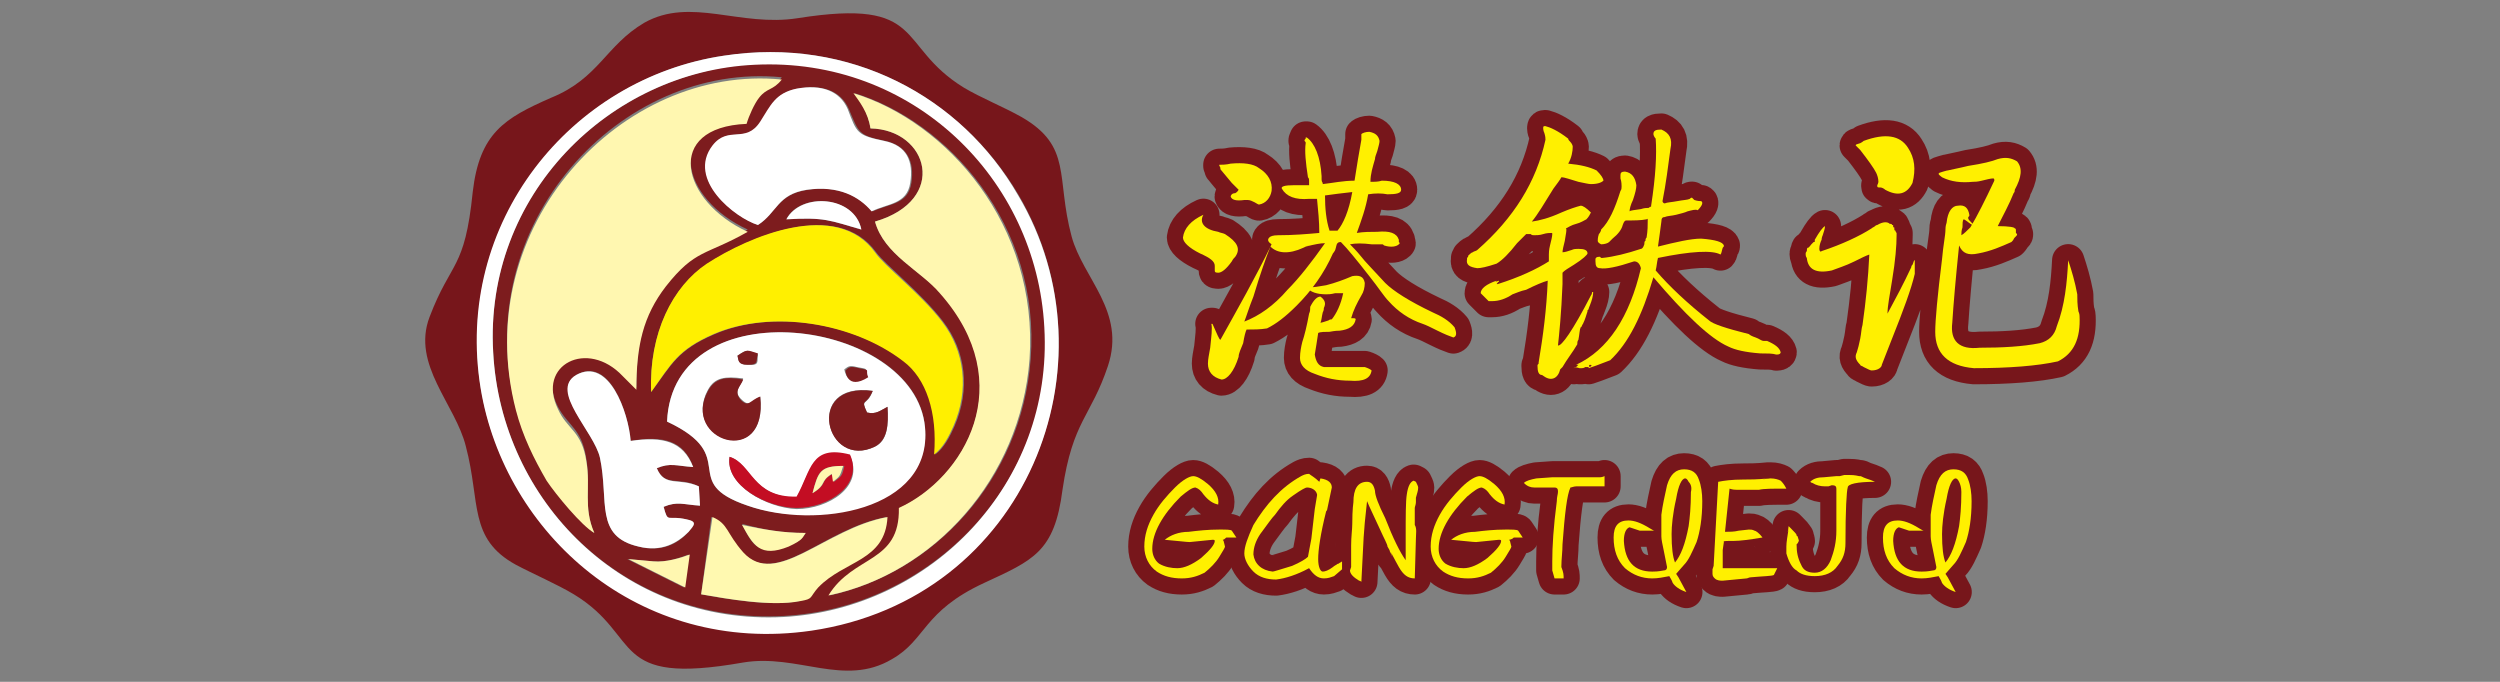
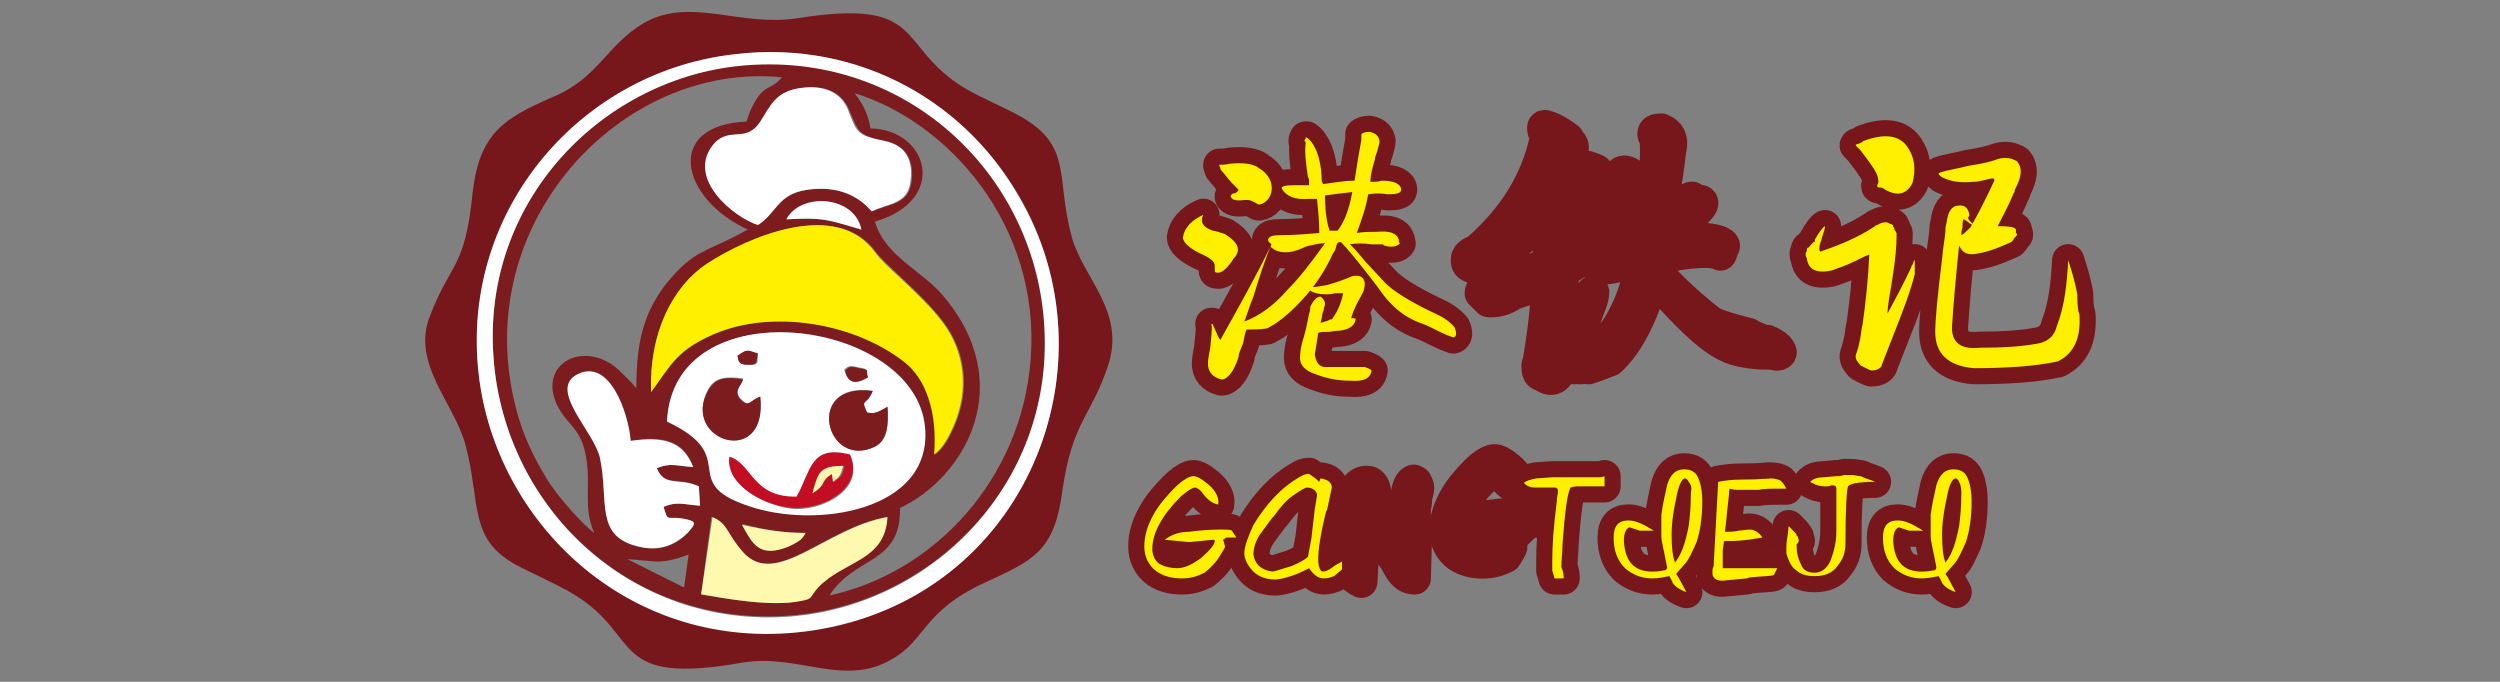
<svg xmlns="http://www.w3.org/2000/svg" version="1.1" id="图层_1" x="0px" y="0px" viewBox="-187 390.9 220 60" style="enable-background:new -187 390.9 220 60;" xml:space="preserve">
  <rect x="-187" y="390.9" width="220" height="60" fill="#808080" stroke="none" />
  <style type="text/css">
	.st0{fill:none;stroke:#77161B;stroke-width:2.835;stroke-linecap:round;stroke-linejoin:round;stroke-miterlimit:10;}
	.st1{fill:#FFF000;}
	.st2{fill:#77161B;}
	.st3{fill:#7D1C1E;}
	.st4{fill:#FFFFFF;}
	.st5{fill:#FFF9B0;}
	.st6{fill:#C30D23;}
	.st7{fill:#FFF7B0;}
</style>
  <g>
    <path class="st0" d="M-71.8,408.4c-1.2,0.1-2-0.2-2.4-0.9c-0.1-0.2,0.3-0.3,1-0.3c0.5,0,1,0,1.4,0c0-0.1,0-0.3,0-0.4s0-0.2-0.1-0.3   c-0.2-1.3-0.3-2.3-0.2-3c0-0.1,0-0.1-0.1-0.2c0-0.1,0-0.1,0.1-0.2c0-0.1,0-0.1,0-0.1c0.1,0,0.1,0,0.1,0c0.7,0.5,1.2,1.7,1.3,3.4   c0,0.1,0,0.3,0,0.3s0,0.2,0.1,0.3c0,0.1,0,0.1,0,0.1c0.9-0.1,1.8-0.3,2.8-0.3c0.2-1.3,0.4-2.5,0.6-3.6c0-0.1,0-0.3,0-0.3   c0-0.1,0-0.2,0-0.2c0.1-0.1,0.4-0.2,0.7-0.2c0.5,0.1,0.8,0.3,0.9,0.8c0,0.2-0.1,0.5-0.2,0.9c-0.1,0.3-0.2,0.5-0.2,0.7   c-0.2,0.7-0.4,1.3-0.4,2c0.4,0,0.7,0,1-0.1c1.1,0,1.7,0.3,1.7,0.8c0,0.3-0.4,0.4-1.2,0.4c-0.5-0.1-1.1-0.1-1.7,0   c-0.2,1.2-0.6,2.3-1,3.4c0.6-0.1,1.2-0.1,1.8-0.1c1.1-0.1,1.7,0.1,1.9,0.7c0,0.1,0,0.1,0,0.2c0.1,0.1,0.1,0.1,0,0.2   c-0.2,0.2-0.7,0.3-1.3,0.1c-0.1-0.1-0.1-0.1-0.2-0.1c-0.2,0-0.5,0-0.9,0c-0.8-0.1-1.4-0.1-1.9,0c0.2,0.2,0.6,0.6,1,1.1   c0.3,0.4,1,1.1,2.1,2.3c0.7,0.7,2.1,1.6,4.2,2.6c0.7,0.3,1.4,0.7,1.9,1.3c0.2,0.5,0.2,0.8-0.1,0.9c-0.3-0.1-0.8-0.3-1.4-0.6   c-0.6-0.3-1-0.5-1.3-0.6c-1.2-0.4-2.2-1.1-3-2c-0.4-0.4-0.9-1.2-1.7-2.2c-1.1-1.4-1.9-2.4-2.5-3c-0.1,0-0.2,0-0.3,0.1   c-0.1,0.1-0.1,0.3-0.2,0.6c-0.1,0.2-0.2,0.3-0.2,0.3c-0.8,1.8-1.9,3.3-3.2,4.6c-1,1-1.8,1.6-2.6,2c-0.6,0.1-1.2,0.1-1.8,0.1   c-0.1,0.2-0.2,0.6-0.3,1.2c-0.2,0.5-0.4,0.9-0.4,1.2c-0.4,1.3-1,2-1.5,2c-0.8-0.2-1.2-0.7-1.2-1.4c0-0.4,0.1-0.8,0.2-1.4   c0.1-1,0.2-1.7,0.1-2.1h0.1c0.4,0.9,0.6,1.4,0.7,1.4c1.5-2.7,3.1-5.5,4.5-8.4c-0.3-0.2-0.4-0.4-0.2-0.6c0.1-0.1,0.3-0.2,0.8-0.2   c1.3,0,2.5-0.1,3.6-0.2c0-1-0.1-2-0.2-3L-71.8,408.4L-71.8,408.4z M-71.3,423.8c-0.9-0.3-1.3-0.8-1.3-1.4c0-0.5,0.1-1,0.2-1.4   c0.2-0.6,0.4-1.4,0.6-2.5c0.1-0.2,0.1-0.4,0.1-0.6c0.3-0.6,0.6-0.9,0.9-0.9c0.4,0.3,0.5,0.6,0.3,1c0,0.1,0,0.2-0.1,0.4   c-0.1,0.4-0.1,0.7-0.2,0.9c0.1,0,0.4-0.1,0.7-0.2c0.1-0.1,0.3-0.1,0.3-0.1c0.4-0.5,0.8-1.3,1-2.3c-0.1,0-0.4,0-0.7,0   c-0.4,0.1-0.6,0.1-0.8,0.1c-0.8,0-1.4-0.2-1.7-0.6c0.6,0,1.1-0.1,1.7-0.2c0.8-0.2,1.6-0.5,2.3-0.8c0.6-0.1,1,0,1.1,0.6   c0,0.4-0.1,0.8-0.3,1.1c-0.4,0.7-0.7,1.3-0.9,2c0.3,0,0.4,0,0.4,0.1c-0.1,0.6-0.6,0.9-1.4,1c-0.1,0-0.4,0-0.9,0.1   c-0.4,0-0.8,0-1,0.1c-0.1,0.7-0.2,1.3-0.3,1.9c0.1,0.6,0.3,1,0.8,1.1c1.3,0,2.5,0,3.6,0c0.3,0.1,0.5,0.2,0.6,0.3   c-0.1,0.7-0.7,1-1.9,0.9C-69.3,424.4-70.3,424.2-71.3,423.8L-71.3,423.8z M-75.2,412.6c-0.4,1-0.9,2.4-1.5,4.4   c-0.4,1-0.6,1.7-0.8,2.2c1.3-0.5,2.6-1.4,3.8-2.8c1-1,2.1-2.4,3.3-4.1c-0.4,0-0.9,0.1-1.7,0.3c0.5-0.2,0.4-0.2-0.2,0.1   C-73.6,413.3-74.6,413.2-75.2,412.6L-75.2,412.6z M-76.2,408.9c-0.1,0-0.2-0.1-0.4-0.2c-0.2-0.1-0.4-0.2-0.6-0.2   c-0.1,0-0.2,0-0.3,0c-0.7,0.1-1.1,0-1.2-0.3c0-0.1,0.1-0.3,0.4-0.3c0.2-0.1,0.3-0.3,0.3-0.3s-0.2-0.2-0.6-0.6   c-0.6-0.7-0.9-1.1-1-1.2c0-0.1,0-0.2-0.1-0.3c0-0.1,0-0.1,0-0.1c0.2,0,0.6,0,1-0.1c1.1-0.1,2,0,2.5,0.4c0.8,0.5,1.2,1.2,1.1,2   C-75.2,408.3-75.6,408.8-76.2,408.9L-76.2,408.9z M-80.1,414.7c0-0.2,0-0.4,0-0.4c0-0.4-0.4-0.7-1.3-1.1c-1-0.5-1.5-1-1.5-1.4   c0.1-0.8,0.7-1.5,1.8-2c-0.4,0.7,0.1,1.3,1.3,1.5c0.2,0.1,0.4,0.1,0.6,0.2c1.1,0.7,1.4,1.3,0.9,2c-0.1,0.1-0.2,0.2-0.3,0.4   c-0.5,0.7-0.9,1-1.2,1C-80.1,414.9-80.1,414.8-80.1,414.7L-80.1,414.7z M-70,411.2c0.2,0,0.4,0,0.7,0c0.5-0.6,1-1.7,1.3-3.4   c-0.9,0.1-1.7,0.2-2.4,0.3C-70.4,409.2-70.3,410.3-70,411.2L-70,411.2z M-69.7,411.9L-69.7,411.9   C-69.7,411.9-69.7,411.9-69.7,411.9L-69.7,411.9z" />
    <path class="st0" d="M-51.7,423.1c0-0.1,0-0.1,0.1-0.2c0-0.1,0-0.1,0-0.1c0.4-2.4,0.7-4.7,0.8-7.2c-0.4,0.1-1.1,0.4-1.9,0.8   c-0.5,0.1-0.9,0.3-1.2,0.4c-0.6,0.4-1.2,0.6-1.8,0.6H-56c-0.3-0.3-0.5-0.5-0.7-0.7c0-0.4,0.5-0.8,1.4-1.1l-0.1,0.1l0.3-0.1v0.1   c-0.1,0-0.1,0.1-0.2,0.2h0.1c1.9-0.6,3.4-1.3,4.5-2c0-0.1,0-0.3,0-0.6c0-0.1,0-0.4,0.1-0.8s0.2-0.8,0.2-1c0-0.1,0-0.1-0.1-0.1   s-0.4,0-0.7,0.1s-0.6,0.1-0.8,0.1c-0.1,0-0.2,0-0.3-0.1c-0.2,0-0.4,0-0.4,0c-0.1,0.1-0.4,0.4-0.8,0.8c-0.7,0.9-1.3,1.5-1.8,1.8   c-0.9,0.3-1.4,0.4-1.7,0.4c-0.7-0.1-1-0.3-0.9-0.8c0-0.1,0-0.1,0-0.1c0.1-0.1,0.1-0.1,0.1-0.2c0.1-0.1,0.3-0.3,0.4-0.3   c0.1-0.1,0.3-0.1,0.4-0.2c3.2-2.8,5.2-6,6-9.7c0-0.1,0-0.3-0.1-0.6c-0.1-0.2-0.1-0.4-0.1-0.4c0-0.1,0-0.2,0.1-0.2h0.1   c0.4,0.1,1.1,0.4,2,1.1c0,0.1,0.1,0.2,0.2,0.3c0.1,0.1,0.2,0.3,0.2,0.4c0,0.4-0.1,1-0.4,1.5c1.1,0.1,1.9,0.3,2.5,0.6   c0.4,0.4,0.6,0.7,0.6,0.9c-0.1,0.1-0.4,0.3-1.1,0.3c-0.2,0-0.6-0.1-1.1-0.2c-0.7-0.2-1.2-0.4-1.5-0.4c-0.1,0.2-0.4,0.6-0.7,1   c-0.8,1.3-1.4,2.3-1.9,2.9c0.7-0.1,1.5-0.3,2.6-0.8c0.7-0.3,1.3-0.5,1.7-0.6c0.2,0,0.5,0.2,0.9,0.6c-0.1,0.2-0.2,0.4-0.4,0.6   c-0.2,0.1-0.5,0.3-0.9,0.4s-0.7,0.3-0.9,0.4c0.1,0.1,0,0.4-0.1,1.1c-0.1,0.4-0.2,0.8-0.2,1c0.2,0,0.5-0.1,0.8-0.2   c0.2-0.1,0.4-0.1,0.6-0.1c0.5,0,0.8,0.1,0.8,0.4c0,0.1-0.4,0.5-1.2,1c-0.5,0.3-0.8,0.5-0.9,0.6c0,0,0,0-0.1,0.1c0,0.2,0,0.6,0,1   c-0.1,2.6-0.3,4.5-0.4,5.4c0.3,0.1,1.3-1.3,2.9-4.4c0.1-0.1,0.1-0.3,0.1-0.3h0.1c0,0.3-0.1,0.7-0.3,1.2c-0.1,0.2-0.1,0.4-0.2,0.4   v0.1c-0.1,0.3-0.2,0.7-0.4,1.1c-0.1,0.1-0.1,0.3-0.2,0.3c-0.1,0.2-0.1,0.6-0.2,1.1c-0.1,0.1-0.1,0.3-0.1,0.4   c-0.4,0.7-0.9,1.3-1.3,2c-0.1,0.1-0.1,0.1-0.2,0.2c-0.1,0.4-0.3,0.7-0.6,0.8c-0.3,0.1-0.6,0-1-0.3   C-51.6,423.9-51.7,423.6-51.7,423.1L-51.7,423.1z M-48.5,423.3c0.1-0.1,0.1-0.1,0.2-0.1c0.1-0.1,0.1-0.1,0.2-0.2c0,0-0.1,0-0.2,0   c0,0.1,0,0.1,0,0.1s0,0,0-0.1c2.8-1.3,4.7-4.2,5.7-8.5c-0.1-0.4-0.3-0.6-0.6-0.6c-1.5,0.5-2.5,0.7-3,0.6c-0.3,0-0.4-0.2-0.4-0.6   v-0.2c0-0.1,0.1-0.2,0.3-0.2c0.1,0,0.1,0,0.1,0c0.1,0.1,0.1,0.1,0.1,0.1h0.1c1-0.1,2.2-0.4,3.4-0.8c0.1,0,0.2-0.1,0.3-0.4   c0-0.1,0-0.3,0.1-0.3c0-0.1,0-0.2,0.1-0.3c0.1-0.6,0.1-1.1,0.1-1.5c0-0.1,0-0.2-0.1-0.1c-0.5,0.1-1.1,0.1-1.8,0.1   c-0.1,0-0.2,0.1-0.3,0.4c-0.1,0.4-0.4,0.8-0.9,1.2c-0.1,0.1-0.3,0.3-0.3,0.3c-0.1,0.1-0.4,0.2-0.7,0.2c-0.2-0.1-0.3-0.2-0.3-0.3   c0-0.1,0-0.3,0.1-0.6c0.1-0.1,0.2-0.3,0.2-0.4c0.7-0.7,1.2-1.8,1.7-3.4c0.1-0.1,0.1-0.3,0.1-0.4s0-0.4-0.1-0.7c0-0.1,0-0.3,0-0.3   c0-0.2,0.1-0.3,0.4-0.3c0.6,0.1,0.9,0.5,1,1.2c0,0.3-0.1,0.7-0.3,1.3c-0.2,0.4-0.3,0.8-0.3,1c0.1-0.1,0.4-0.1,1-0.2   c0.3-0.1,0.5-0.1,0.6-0.1s0.1,0,0.2-0.1c0.1,0,0.1,0,0.1-0.1c0.4-2.6,0.5-4.5,0.4-5.9c-0.1-0.1-0.2-0.3-0.2-0.4   c0-0.3,0.2-0.4,0.7-0.4c0.7,0.3,1,0.8,0.8,1.7c-0.2,1.5-0.4,3.1-0.7,4.6c0,0.1,0.1,0.2,0.2,0.2c0.2-0.1,0.6-0.1,1.1-0.2   s0.9-0.1,1.1-0.2c0.1-0.1,0.1-0.1,0.2-0.1c0.1,0.1,0.1,0.1,0.2,0.2c0.3,0.1,0.5,0.1,0.6,0.1c0.2,0.1,0.1,0.4-0.3,0.8   c-0.2-0.1-0.5,0-0.9,0.1c-0.2,0.1-0.6,0.2-1,0.3c-0.4,0.1-0.8,0.1-1,0.2c-0.2,0-0.3,0.1-0.3,0.4c-0.1,0.8-0.2,1.5-0.3,2.2   c1.6-0.4,2.9-0.7,3.8-0.7c1.3,0.1,1.9,0.3,2,0.6c0,0.1,0,0.1-0.1,0.2c-0.1,0.3-0.1,0.5-0.2,0.6c-0.7-0.4-2.6-0.3-5.5,0.3   c-0.1,0.4-0.1,0.7-0.2,1.1c1.2,1.4,2.8,2.9,4.7,4.4c0.3,0.3,1.5,0.7,3.5,1.2c0.1,0.1,0.3,0.2,0.6,0.3c0.3,0.1,0.5,0.3,0.7,0.3   c0.1,0,0.3,0,0.3,0c0.7,0.3,1.1,0.6,1.2,1c0,0.1-0.1,0.2-0.3,0.2h-0.1c-0.3-0.1-0.8-0.1-1.4-0.1c-1.3-0.1-2.2-0.3-2.8-0.6   c-1.6-0.7-3.8-2.8-6.6-6.1c-1,3.4-2.2,5.8-3.8,7.3c-1,0.4-1.6,0.6-1.9,0.7v-0.1c-0.1,0-0.2,0-0.3,0c-0.1,0.1-0.3,0.1-0.3,0.1   c-0.1,0-0.1,0-0.2,0C-48.3,423.2-48.5,423.2-48.5,423.3L-48.5,423.3z M-47.1,423c-0.1,0.1-0.1,0.1,0,0.2   C-46.9,423.1-46.9,423-47.1,423L-47.1,423z M-46.9,422.7L-46.9,422.7L-46.9,422.7z" />
    <path class="st0" d="M-22.3,423.5c-0.1,0-0.3-0.1-0.7-0.3c-0.1-0.1-0.3-0.1-0.3-0.2c-0.4-0.4-0.5-0.7-0.3-1.1   c0.1-0.3,0.2-0.7,0.3-1.2c0.1-0.5,0.1-0.9,0.2-1.2c0.3-2.1,0.5-4.1,0.6-6.2c-0.3,0.1-0.7,0.3-1.3,0.6c-0.8,0.4-1.5,0.6-2,0.8   c-1.4,0.3-2.1-0.1-2.2-1.1c-0.1-0.1-0.1-0.3-0.1-0.3v-0.1c0,0,0-0.1,0.1-0.2c0-0.1,0-0.3,0.1-0.3s0.2-0.2,0.3-0.3   c0.1-0.1,0.1-0.1,0.2-0.2c0.1,0,0.1,0,0.1-0.1s0-0.1,0-0.1c0.4-0.7,0.7-1.1,0.9-1.2c0,0.2-0.1,0.5-0.2,0.8   c-0.1,0.2-0.1,0.4-0.1,0.4c-0.1,0.2-0.2,0.5-0.2,0.8c0,0.2,0.1,0.3,0.2,0.2c1.8-0.6,3.3-1.3,4.4-2c0.1-0.1,0.2-0.1,0.3-0.2   c0.1-0.1,0.2-0.1,0.2-0.1c0.5-0.3,0.9-0.3,1.1-0.1c0.1,0,0.2,0,0.2,0.1c0.1,0,0.1,0,0.1,0.1c0,0,0,0,0,0.1c0.1,0,0.1,0,0.1,0.1   s0,0.2,0.1,0.2c0,0,0,0.1,0.1,0.2c0,0.1,0,0.1,0,0.2c0,0.9-0.1,2.2-0.4,4c-0.2,1.3-0.4,2.2-0.4,2.9c0.7-1.3,1.4-2.6,2.1-4.1   c0-0.1,0-0.1,0.1-0.2c0.1-0.2,0.1-0.4,0.2-0.4v0.4c0,0,0,0,0,0.1c0,0.2,0,0.4,0,0.7c-0.3,1.3-1,3.2-2,5.7c-0.4,1-0.7,1.8-0.9,2.3   C-21.4,423.2-21.7,423.5-22.3,423.5L-22.3,423.5z M-5,413.8c0.3,0.9,0.6,1.9,0.8,3c0,0.4,0,0.9,0.1,1.5c0.1,0.2,0.1,0.4,0.1,0.4   c0.1,2-0.5,3.3-1.9,4c-1.8,0.4-4.3,0.6-7.4,0.6c-2.3-0.2-3.4-1.3-3.4-3.2c0-1,0.2-3.2,0.6-6.4c0.1-1.2,0.3-2.1,0.3-2.6   c0-0.1,0-0.3,0.1-0.6c0.1-1,0.5-1.5,1-1.5c0.6-0.1,0.9,0.2,1,0.8c0,0,0,0,0,0.1c-0.1,0.1-0.1,0.1-0.1,0.2s0.1,0.2,0.3,0.4   c0.2,0.2,0.2,0.3-0.1,0.1c-0.3-0.2-0.5-0.4-0.6-0.4c-0.1,0.1-0.1,0.4-0.1,0.7c-0.1,0.3-0.1,0.5-0.1,0.7c0.2-0.1,0.5-0.4,0.8-0.7   c0.6-1,1.3-2.4,2.1-4.1c0-0.1,0-0.2-0.1-0.2c-0.2,0-0.6,0.1-1,0.2s-0.6,0.1-0.8,0.1c-1,0.1-1.9,0-2.7-0.4c-0.1-0.1-0.3-0.2-0.3-0.3   c0-0.1,0.1-0.1,0.4-0.2s0.4-0.1,0.4-0.1c0.4-0.1,1-0.2,1.8-0.4c1.3-0.2,2.1-0.4,2.6-0.6c0.7-0.2,1.2-0.1,1.7,0.2   c0.5,0.6,0.4,1.4-0.2,2.5c0,0.1,0,0.2-0.1,0.3c-0.4,1-0.9,1.9-1.4,2.9c1,0,1.5,0.1,1.5,0.2c0.1,0,0.1,0.1,0.1,0.2s0,0.1,0,0.2   c0.1,0.1,0.1,0.1,0.1,0.1c0,0.1,0,0.1-0.1,0.2c0,0,0,0-0.1,0.1s-0.1,0.2-0.2,0.3c0,0,0,0-0.1,0.1c-0.9,0.4-1.8,0.8-2.9,1   c-0.9,0.2-1.4,0-1.7-0.7c-0.3,2.9-0.5,5.2-0.6,6.8c-0.2,1.6,0.6,2.4,2.4,2.2c2,0,3.8-0.1,5.3-0.4c0.8-0.2,1.3-0.7,1.5-1.5   C-5.3,417.8-5.1,415.8-5,413.8L-5,413.8z M-19.1,403.9c0.6,0.9,0.7,1.9,0.4,3.1c-0.5,1-1.3,1.2-2.4,0.6c-0.1-0.1-0.3-0.2-0.4-0.2   c-0.2,0-0.3,0-0.3-0.1s0-0.1,0-0.1c0.1-0.2,0.1-0.3,0.1-0.3c0-0.3-0.1-0.6-0.2-0.8c-0.2-0.4-0.7-1.1-1.4-2   c-0.2-0.2-0.4-0.4-0.4-0.4c0-0.1,0.1-0.1,0.4-0.2c0.2-0.1,0.3-0.2,0.3-0.2C-21.1,402.6-19.8,402.8-19.1,403.9L-19.1,403.9z" />
    <path class="st1" d="M-71.8,408.4c-1.2,0.1-2-0.2-2.4-0.9c-0.1-0.2,0.3-0.3,1-0.3c0.5,0,1,0,1.4,0c0-0.1,0-0.3,0-0.4s0-0.2-0.1-0.3   c-0.2-1.3-0.3-2.3-0.2-3c0-0.1,0-0.1-0.1-0.2c0-0.1,0-0.1,0.1-0.2c0-0.1,0-0.1,0-0.1c0.1,0,0.1,0,0.1,0c0.7,0.5,1.2,1.7,1.3,3.4   c0,0.1,0,0.3,0,0.3s0,0.2,0.1,0.3c0,0.1,0,0.1,0,0.1c0.9-0.1,1.8-0.3,2.8-0.3c0.2-1.3,0.4-2.5,0.6-3.6c0-0.1,0-0.3,0-0.3   c0-0.1,0-0.2,0-0.2c0.1-0.1,0.4-0.2,0.7-0.2c0.5,0.1,0.8,0.3,0.9,0.8c0,0.2-0.1,0.5-0.2,0.9c-0.1,0.3-0.2,0.5-0.2,0.7   c-0.2,0.7-0.4,1.3-0.4,2c0.4,0,0.7,0,1-0.1c1.1,0,1.7,0.3,1.7,0.8c0,0.3-0.4,0.4-1.2,0.4c-0.5-0.1-1.1-0.1-1.7,0   c-0.2,1.2-0.6,2.3-1,3.4c0.6-0.1,1.2-0.1,1.8-0.1c1.1-0.1,1.7,0.1,1.9,0.7c0,0.1,0,0.1,0,0.2c0.1,0.1,0.1,0.1,0,0.2   c-0.2,0.2-0.7,0.3-1.3,0.1c-0.1-0.1-0.1-0.1-0.2-0.1c-0.2,0-0.5,0-0.9,0c-0.8-0.1-1.4-0.1-1.9,0c0.2,0.2,0.6,0.6,1,1.1   c0.3,0.4,1,1.1,2.1,2.3c0.7,0.7,2.1,1.6,4.2,2.6c0.7,0.3,1.4,0.7,1.9,1.3c0.2,0.5,0.2,0.8-0.1,0.9c-0.3-0.1-0.8-0.3-1.4-0.6   c-0.6-0.3-1-0.5-1.3-0.6c-1.2-0.4-2.2-1.1-3-2c-0.4-0.4-0.9-1.2-1.7-2.2c-1.1-1.4-1.9-2.4-2.5-3c-0.1,0-0.2,0-0.3,0.1   c-0.1,0.1-0.1,0.3-0.2,0.6c-0.1,0.2-0.2,0.3-0.2,0.3c-0.8,1.8-1.9,3.3-3.2,4.6c-1,1-1.8,1.6-2.6,2c-0.6,0.1-1.2,0.1-1.8,0.1   c-0.1,0.2-0.2,0.6-0.3,1.2c-0.2,0.5-0.4,0.9-0.4,1.2c-0.4,1.3-1,2-1.5,2c-0.8-0.2-1.2-0.7-1.2-1.4c0-0.4,0.1-0.8,0.2-1.4   c0.1-1,0.2-1.7,0.1-2.1h0.1c0.4,0.9,0.6,1.4,0.7,1.4c1.5-2.7,3.1-5.5,4.5-8.4c-0.3-0.2-0.4-0.4-0.2-0.6c0.1-0.1,0.3-0.2,0.8-0.2   c1.3,0,2.5-0.1,3.6-0.2c0-1-0.1-2-0.2-3L-71.8,408.4L-71.8,408.4z M-71.3,423.8c-0.9-0.3-1.3-0.8-1.3-1.4c0-0.5,0.1-1,0.2-1.4   c0.2-0.6,0.4-1.4,0.6-2.5c0.1-0.2,0.1-0.4,0.1-0.6c0.3-0.6,0.6-0.9,0.9-0.9c0.4,0.3,0.5,0.6,0.3,1c0,0.1,0,0.2-0.1,0.4   c-0.1,0.4-0.1,0.7-0.2,0.9c0.1,0,0.4-0.1,0.7-0.2c0.1-0.1,0.3-0.1,0.3-0.1c0.4-0.5,0.8-1.3,1-2.3c-0.1,0-0.4,0-0.7,0   c-0.4,0.1-0.6,0.1-0.8,0.1c-0.8,0-1.4-0.2-1.7-0.6c0.6,0,1.1-0.1,1.7-0.2c0.8-0.2,1.6-0.5,2.3-0.8c0.6-0.1,1,0,1.1,0.6   c0,0.4-0.1,0.8-0.3,1.1c-0.4,0.7-0.7,1.3-0.9,2c0.3,0,0.4,0,0.4,0.1c-0.1,0.6-0.6,0.9-1.4,1c-0.1,0-0.4,0-0.9,0.1   c-0.4,0-0.8,0-1,0.1c-0.1,0.7-0.2,1.3-0.3,1.9c0.1,0.6,0.3,1,0.8,1.1c1.3,0,2.5,0,3.6,0c0.3,0.1,0.5,0.2,0.6,0.3   c-0.1,0.7-0.7,1-1.9,0.9C-69.3,424.4-70.3,424.2-71.3,423.8L-71.3,423.8z M-75.2,412.6c-0.4,1-0.9,2.4-1.5,4.4   c-0.4,1-0.6,1.7-0.8,2.2c1.3-0.5,2.6-1.4,3.8-2.8c1-1,2.1-2.4,3.3-4.1c-0.4,0-0.9,0.1-1.7,0.3c0.5-0.2,0.4-0.2-0.2,0.1   C-73.6,413.3-74.6,413.2-75.2,412.6L-75.2,412.6z M-76.2,408.9c-0.1,0-0.2-0.1-0.4-0.2c-0.2-0.1-0.4-0.2-0.6-0.2   c-0.1,0-0.2,0-0.3,0c-0.7,0.1-1.1,0-1.2-0.3c0-0.1,0.1-0.3,0.4-0.3c0.2-0.1,0.3-0.3,0.3-0.3s-0.2-0.2-0.6-0.6   c-0.6-0.7-0.9-1.1-1-1.2c0-0.1,0-0.2-0.1-0.3c0-0.1,0-0.1,0-0.1c0.2,0,0.6,0,1-0.1c1.1-0.1,2,0,2.5,0.4c0.8,0.5,1.2,1.2,1.1,2   C-75.2,408.3-75.6,408.8-76.2,408.9L-76.2,408.9z M-80.1,414.7c0-0.2,0-0.4,0-0.4c0-0.4-0.4-0.7-1.3-1.1c-1-0.5-1.5-1-1.5-1.4   c0.1-0.8,0.7-1.5,1.8-2c-0.4,0.7,0.1,1.3,1.3,1.5c0.2,0.1,0.4,0.1,0.6,0.2c1.1,0.7,1.4,1.3,0.9,2c-0.1,0.1-0.2,0.2-0.3,0.4   c-0.5,0.7-0.9,1-1.2,1C-80.1,414.9-80.1,414.8-80.1,414.7L-80.1,414.7z M-70,411.2c0.2,0,0.4,0,0.7,0c0.5-0.6,1-1.7,1.3-3.4   c-0.9,0.1-1.7,0.2-2.4,0.3C-70.4,409.2-70.3,410.3-70,411.2L-70,411.2z M-69.7,411.9L-69.7,411.9   C-69.7,411.9-69.7,411.9-69.7,411.9L-69.7,411.9z" />
-     <path class="st1" d="M-51.7,423.1c0-0.1,0-0.1,0.1-0.2c0-0.1,0-0.1,0-0.1c0.4-2.4,0.7-4.7,0.8-7.2c-0.4,0.1-1.1,0.4-1.9,0.8   c-0.5,0.1-0.9,0.3-1.2,0.4c-0.6,0.4-1.2,0.6-1.8,0.6H-56c-0.3-0.3-0.5-0.5-0.7-0.7c0-0.4,0.5-0.8,1.4-1.1l-0.1,0.1l0.3-0.1v0.1   c-0.1,0-0.1,0.1-0.2,0.2h0.1c1.9-0.6,3.4-1.3,4.5-2c0-0.1,0-0.3,0-0.6c0-0.1,0-0.4,0.1-0.8s0.2-0.8,0.2-1c0-0.1,0-0.1-0.1-0.1   s-0.4,0-0.7,0.1s-0.6,0.1-0.8,0.1c-0.1,0-0.2,0-0.3-0.1c-0.2,0-0.4,0-0.4,0c-0.1,0.1-0.4,0.4-0.8,0.8c-0.7,0.9-1.3,1.5-1.8,1.8   c-0.9,0.3-1.4,0.4-1.7,0.4c-0.7-0.1-1-0.3-0.9-0.8c0-0.1,0-0.1,0-0.1c0.1-0.1,0.1-0.1,0.1-0.2c0.1-0.1,0.3-0.3,0.4-0.3   c0.1-0.1,0.3-0.1,0.4-0.2c3.2-2.8,5.2-6,6-9.7c0-0.1,0-0.3-0.1-0.6c-0.1-0.2-0.1-0.4-0.1-0.4c0-0.1,0-0.2,0.1-0.2h0.1   c0.4,0.1,1.1,0.4,2,1.1c0,0.1,0.1,0.2,0.2,0.3c0.1,0.1,0.2,0.3,0.2,0.4c0,0.4-0.1,1-0.4,1.5c1.1,0.1,1.9,0.3,2.5,0.6   c0.4,0.4,0.6,0.7,0.6,0.9c-0.1,0.1-0.4,0.3-1.1,0.3c-0.2,0-0.6-0.1-1.1-0.2c-0.7-0.2-1.2-0.4-1.5-0.4c-0.1,0.2-0.4,0.6-0.7,1   c-0.8,1.3-1.4,2.3-1.9,2.9c0.7-0.1,1.5-0.3,2.6-0.8c0.7-0.3,1.3-0.5,1.7-0.6c0.2,0,0.5,0.2,0.9,0.6c-0.1,0.2-0.2,0.4-0.4,0.6   c-0.2,0.1-0.5,0.3-0.9,0.4s-0.7,0.3-0.9,0.4c0.1,0.1,0,0.4-0.1,1.1c-0.1,0.4-0.2,0.8-0.2,1c0.2,0,0.5-0.1,0.8-0.2   c0.2-0.1,0.4-0.1,0.6-0.1c0.5,0,0.8,0.1,0.8,0.4c0,0.1-0.4,0.5-1.2,1c-0.5,0.3-0.8,0.5-0.9,0.6c0,0,0,0-0.1,0.1c0,0.2,0,0.6,0,1   c-0.1,2.6-0.3,4.5-0.4,5.4c0.3,0.1,1.3-1.3,2.9-4.4c0.1-0.1,0.1-0.3,0.1-0.3h0.1c0,0.3-0.1,0.7-0.3,1.2c-0.1,0.2-0.1,0.4-0.2,0.4   v0.1c-0.1,0.3-0.2,0.7-0.4,1.1c-0.1,0.1-0.1,0.3-0.2,0.3c-0.1,0.2-0.1,0.6-0.2,1.1c-0.1,0.1-0.1,0.3-0.1,0.4   c-0.4,0.7-0.9,1.3-1.3,2c-0.1,0.1-0.1,0.1-0.2,0.2c-0.1,0.4-0.3,0.7-0.6,0.8c-0.3,0.1-0.6,0-1-0.3   C-51.6,423.9-51.7,423.6-51.7,423.1L-51.7,423.1z M-48.5,423.3c0.1-0.1,0.1-0.1,0.2-0.1c0.1-0.1,0.1-0.1,0.2-0.2c0,0-0.1,0-0.2,0   c0,0.1,0,0.1,0,0.1s0,0,0-0.1c2.8-1.3,4.7-4.2,5.7-8.5c-0.1-0.4-0.3-0.6-0.6-0.6c-1.5,0.5-2.5,0.7-3,0.6c-0.3,0-0.4-0.2-0.4-0.6   v-0.2c0-0.1,0.1-0.2,0.3-0.2c0.1,0,0.1,0,0.1,0c0.1,0.1,0.1,0.1,0.1,0.1h0.1c1-0.1,2.2-0.4,3.4-0.8c0.1,0,0.2-0.1,0.3-0.4   c0-0.1,0-0.3,0.1-0.3c0-0.1,0-0.2,0.1-0.3c0.1-0.6,0.1-1.1,0.1-1.5c0-0.1,0-0.2-0.1-0.1c-0.5,0.1-1.1,0.1-1.8,0.1   c-0.1,0-0.2,0.1-0.3,0.4c-0.1,0.4-0.4,0.8-0.9,1.2c-0.1,0.1-0.3,0.3-0.3,0.3c-0.1,0.1-0.4,0.2-0.7,0.2c-0.2-0.1-0.3-0.2-0.3-0.3   c0-0.1,0-0.3,0.1-0.6c0.1-0.1,0.2-0.3,0.2-0.4c0.7-0.7,1.2-1.8,1.7-3.4c0.1-0.1,0.1-0.3,0.1-0.4s0-0.4-0.1-0.7c0-0.1,0-0.3,0-0.3   c0-0.2,0.1-0.3,0.4-0.3c0.6,0.1,0.9,0.5,1,1.2c0,0.3-0.1,0.7-0.3,1.3c-0.2,0.4-0.3,0.8-0.3,1c0.1-0.1,0.4-0.1,1-0.2   c0.3-0.1,0.5-0.1,0.6-0.1s0.1,0,0.2-0.1c0.1,0,0.1,0,0.1-0.1c0.4-2.6,0.5-4.5,0.4-5.9c-0.1-0.1-0.2-0.3-0.2-0.4   c0-0.3,0.2-0.4,0.7-0.4c0.7,0.3,1,0.8,0.8,1.7c-0.2,1.5-0.4,3.1-0.7,4.6c0,0.1,0.1,0.2,0.2,0.2c0.2-0.1,0.6-0.1,1.1-0.2   s0.9-0.1,1.1-0.2c0.1-0.1,0.1-0.1,0.2-0.1c0.1,0.1,0.1,0.1,0.2,0.2c0.3,0.1,0.5,0.1,0.6,0.1c0.2,0.1,0.1,0.4-0.3,0.8   c-0.2-0.1-0.5,0-0.9,0.1c-0.2,0.1-0.6,0.2-1,0.3c-0.4,0.1-0.8,0.1-1,0.2c-0.2,0-0.3,0.1-0.3,0.4c-0.1,0.8-0.2,1.5-0.3,2.2   c1.6-0.4,2.9-0.7,3.8-0.7c1.3,0.1,1.9,0.3,2,0.6c0,0.1,0,0.1-0.1,0.2c-0.1,0.3-0.1,0.5-0.2,0.6c-0.7-0.4-2.6-0.3-5.5,0.3   c-0.1,0.4-0.1,0.7-0.2,1.1c1.2,1.4,2.8,2.9,4.7,4.4c0.3,0.3,1.5,0.7,3.5,1.2c0.1,0.1,0.3,0.2,0.6,0.3c0.3,0.1,0.5,0.3,0.7,0.3   c0.1,0,0.3,0,0.3,0c0.7,0.3,1.1,0.6,1.2,1c0,0.1-0.1,0.2-0.3,0.2h-0.1c-0.3-0.1-0.8-0.1-1.4-0.1c-1.3-0.1-2.2-0.3-2.8-0.6   c-1.6-0.7-3.8-2.8-6.6-6.1c-1,3.4-2.2,5.8-3.8,7.3c-1,0.4-1.6,0.6-1.9,0.7v-0.1c-0.1,0-0.2,0-0.3,0c-0.1,0.1-0.3,0.1-0.3,0.1   c-0.1,0-0.1,0-0.2,0C-48.3,423.2-48.5,423.2-48.5,423.3L-48.5,423.3z M-47.1,423c-0.1,0.1-0.1,0.1,0,0.2   C-46.9,423.1-46.9,423-47.1,423L-47.1,423z M-46.9,422.7L-46.9,422.7L-46.9,422.7z" />
    <path class="st1" d="M-22.3,423.5c-0.1,0-0.3-0.1-0.7-0.3c-0.1-0.1-0.3-0.1-0.3-0.2c-0.4-0.4-0.5-0.7-0.3-1.1   c0.1-0.3,0.2-0.7,0.3-1.2c0.1-0.5,0.1-0.9,0.2-1.2c0.3-2.1,0.5-4.1,0.6-6.2c-0.3,0.1-0.7,0.3-1.3,0.6c-0.8,0.4-1.5,0.6-2,0.8   c-1.4,0.3-2.1-0.1-2.2-1.1c-0.1-0.1-0.1-0.3-0.1-0.3v-0.1c0,0,0-0.1,0.1-0.2c0-0.1,0-0.3,0.1-0.3s0.2-0.2,0.3-0.3   c0.1-0.1,0.1-0.1,0.2-0.2c0.1,0,0.1,0,0.1-0.1s0-0.1,0-0.1c0.4-0.7,0.7-1.1,0.9-1.2c0,0.2-0.1,0.5-0.2,0.8   c-0.1,0.2-0.1,0.4-0.1,0.4c-0.1,0.2-0.2,0.5-0.2,0.8c0,0.2,0.1,0.3,0.2,0.2c1.8-0.6,3.3-1.3,4.4-2c0.1-0.1,0.2-0.1,0.3-0.2   c0.1-0.1,0.2-0.1,0.2-0.1c0.5-0.3,0.9-0.3,1.1-0.1c0.1,0,0.2,0,0.2,0.1c0.1,0,0.1,0,0.1,0.1c0,0,0,0,0,0.1c0.1,0,0.1,0,0.1,0.1   s0,0.2,0.1,0.2c0,0,0,0.1,0.1,0.2c0,0.1,0,0.1,0,0.2c0,0.9-0.1,2.2-0.4,4c-0.2,1.3-0.4,2.2-0.4,2.9c0.7-1.3,1.4-2.6,2.1-4.1   c0-0.1,0-0.1,0.1-0.2c0.1-0.2,0.1-0.4,0.2-0.4v0.4c0,0,0,0,0,0.1c0,0.2,0,0.4,0,0.7c-0.3,1.3-1,3.2-2,5.7c-0.4,1-0.7,1.8-0.9,2.3   C-21.4,423.2-21.7,423.5-22.3,423.5L-22.3,423.5z M-5,413.8c0.3,0.9,0.6,1.9,0.8,3c0,0.4,0,0.9,0.1,1.5c0.1,0.2,0.1,0.4,0.1,0.4   c0.1,2-0.5,3.3-1.9,4c-1.8,0.4-4.3,0.6-7.4,0.6c-2.3-0.2-3.4-1.3-3.4-3.2c0-1,0.2-3.2,0.6-6.4c0.1-1.2,0.3-2.1,0.3-2.6   c0-0.1,0-0.3,0.1-0.6c0.1-1,0.5-1.5,1-1.5c0.6-0.1,0.9,0.2,1,0.8c0,0,0,0,0,0.1c-0.1,0.1-0.1,0.1-0.1,0.2s0.1,0.2,0.3,0.4   c0.2,0.2,0.2,0.3-0.1,0.1c-0.3-0.2-0.5-0.4-0.6-0.4c-0.1,0.1-0.1,0.4-0.1,0.7c-0.1,0.3-0.1,0.5-0.1,0.7c0.2-0.1,0.5-0.4,0.8-0.7   c0.6-1,1.3-2.4,2.1-4.1c0-0.1,0-0.2-0.1-0.2c-0.2,0-0.6,0.1-1,0.2s-0.6,0.1-0.8,0.1c-1,0.1-1.9,0-2.7-0.4c-0.1-0.1-0.3-0.2-0.3-0.3   c0-0.1,0.1-0.1,0.4-0.2s0.4-0.1,0.4-0.1c0.4-0.1,1-0.2,1.8-0.4c1.3-0.2,2.1-0.4,2.6-0.6c0.7-0.2,1.2-0.1,1.7,0.2   c0.5,0.6,0.4,1.4-0.2,2.5c0,0.1,0,0.2-0.1,0.3c-0.4,1-0.9,1.9-1.4,2.9c1,0,1.5,0.1,1.5,0.2c0.1,0,0.1,0.1,0.1,0.2s0,0.1,0,0.2   c0.1,0.1,0.1,0.1,0.1,0.1c0,0.1,0,0.1-0.1,0.2c0,0,0,0-0.1,0.1s-0.1,0.2-0.2,0.3c0,0,0,0-0.1,0.1c-0.9,0.4-1.8,0.8-2.9,1   c-0.9,0.2-1.4,0-1.7-0.7c-0.3,2.9-0.5,5.2-0.6,6.8c-0.2,1.6,0.6,2.4,2.4,2.2c2,0,3.8-0.1,5.3-0.4c0.8-0.2,1.3-0.7,1.5-1.5   C-5.3,417.8-5.1,415.8-5,413.8L-5,413.8z M-19.1,403.9c0.6,0.9,0.7,1.9,0.4,3.1c-0.5,1-1.3,1.2-2.4,0.6c-0.1-0.1-0.3-0.2-0.4-0.2   c-0.2,0-0.3,0-0.3-0.1s0-0.1,0-0.1c0.1-0.2,0.1-0.3,0.1-0.3c0-0.3-0.1-0.6-0.2-0.8c-0.2-0.4-0.7-1.1-1.4-2   c-0.2-0.2-0.4-0.4-0.4-0.4c0-0.1,0.1-0.1,0.4-0.2c0.2-0.1,0.3-0.2,0.3-0.2C-21.1,402.6-19.8,402.8-19.1,403.9L-19.1,403.9z" />
    <path class="st0" d="M-79.4,438.4L-79.4,438.4c0,0,0.1,0.1,0.1,0.2l0.1,0.4c0,0.1-0.2,0.4-0.5,0.9c-0.3,0.5-0.8,1-1.3,1.4   c-0.6,0.3-1.2,0.5-2,0.5c-0.9,0-1.6-0.2-2.2-0.6c-0.7-0.5-1.1-1.3-1.1-2.2c0-1,0.3-1.9,0.8-2.8s1.2-1.7,1.9-2.4   c0.7-0.7,1.3-1,1.6-1c0.3,0,0.7,0.2,1.3,0.7c0.7,0.6,1,1.2,0.9,1.8c-0.5-0.1-0.9-0.4-1.3-0.9c-0.2-0.3-0.4-0.5-0.7-0.6   c-0.3,0-0.7,0.3-1.3,0.8c-1.6,1.6-2.5,3.2-2.5,4.6c0,0.5,0.2,1,0.6,1.3c0.5,0.3,1.1,0.4,1.6,0.4c0.6,0,1.3-0.3,2.1-0.9   c0.8-0.7,1.2-1.2,1.2-1.5c0-0.1-0.1-0.1-0.2-0.1l-1,0.1l-1,0.1c-0.3,0-1-0.1-2.2-0.2c0.5-0.4,1.2-0.7,2.1-0.7   c0.8-0.1,1.7-0.2,2.7-0.2c0.6,0,1,0,1.1,0.1l0.4,0.6H-79c-0.1,0-0.1,0-0.2,0.1C-79.3,438.4-79.4,438.4-79.4,438.4L-79.4,438.4z" />
    <path class="st0" d="M-70.9,433.3l0.1-0.3c0.7,0.1,1,0.4,1,0.8l-0.4,1.9c0,0,0,0.1-0.1,0.2c-0.5,2-0.7,3.4-0.7,4.2   c0,0.7,0.2,1.1,0.4,1.1c0.2,0,0.5-0.1,0.9-0.4c0.1-0.1,0.3-0.2,0.3-0.2s0.1-0.1,0.2-0.1c0.1-0.1,0.2-0.1,0.3-0.2v0.7l-0.7,0.6   c-0.3,0.1-0.5,0.2-0.9,0.2c-0.5,0-0.9-0.3-1.3-0.9c-1.1,0.6-2.1,0.9-2.9,1c-0.8,0-1.5-0.2-2-0.7s-0.8-1.1-0.8-1.6   c0-0.6,0.3-1.4,0.8-2.5c1.1-1.8,2.4-3.3,4.2-4.3c0.2-0.1,0.4-0.2,0.7-0.2C-71.7,432.7-71.3,432.9-70.9,433.3L-70.9,433.3z    M-71.9,439.9l0.3-1.6l0.3-2.6l0.2-1.2v-0.1c-0.1-0.4-0.5-0.6-0.9-0.6c-0.1,0-0.5,0.2-1.2,0.7c-0.6,0.4-1.1,1-1.6,1.7   c-0.3,0.3-0.7,0.9-1.3,1.7c-0.4,0.6-0.6,1.2-0.6,1.8c0.1,0.8,0.7,1.4,1.7,1.5c0.1,0,0.7-0.2,1.7-0.5   C-72.6,440.4-72.1,440.1-71.9,439.9L-71.9,439.9z" />
    <path class="st0" d="M-62.4,438.3l-0.1,3.5c-0.6,0-1-0.3-1.4-1c-0.1-0.2-0.4-0.7-0.7-1.3c0.2,0.6,0.2,0.5-0.1-0.1   c0-0.1-0.1-0.2-0.2-0.4c0-0.2-0.3-0.7-0.7-1.6c-0.5-1.1-0.9-1.9-1.1-2.4l-0.2,1.9l-0.1,1.3l-0.2,3.9c0,0-0.1-0.1-0.2-0.1   c-0.5-0.3-0.8-0.6-0.8-0.9l0.1-0.3v-0.3c0-0.3,0-0.9,0-1.6c0-0.8,0.1-1.4,0.1-1.9c0-1.3,0.1-1.9,0.1-1.9c0-1.2,0.4-1.8,1.2-1.8   c0.4,0,0.6,0.3,0.7,0.8c0,0.4,0.3,1.2,0.9,2.4c0.7,1.8,1.3,3,1.8,3.7v-2c0-1.9,0-3.2,0.1-3.8c0.1-0.7,0.3-1.1,0.6-1.2l0.2,0.1   c0.1,0.2,0.2,0.4,0.2,0.5c0,0.3-0.1,0.5-0.2,0.9c0,0.1,0,0.2,0,0.4c0,0.2-0.1,0.4-0.1,0.5c0,0.3,0,0.8,0,1.5   C-62.3,437.4-62.4,437.9-62.4,438.3L-62.4,438.3z" />
-     <path class="st0" d="M-54.2,438.4L-54.2,438.4c0,0,0.1,0.1,0.1,0.2l0.1,0.4c0,0.1-0.2,0.4-0.5,0.9s-0.8,1-1.3,1.4   c-0.6,0.3-1.2,0.5-2,0.5c-0.9,0-1.6-0.2-2.2-0.6c-0.7-0.5-1.1-1.3-1.1-2.2c0-1,0.3-1.9,0.8-2.8s1.2-1.7,1.9-2.4   c0.7-0.7,1.3-1,1.6-1s0.7,0.2,1.3,0.7c0.7,0.6,1,1.2,0.9,1.8c-0.5-0.1-0.9-0.4-1.3-0.9c-0.2-0.3-0.4-0.5-0.7-0.6   c-0.3,0-0.7,0.3-1.3,0.8c-1.6,1.6-2.5,3.2-2.5,4.6c0,0.5,0.2,1,0.6,1.3c0.5,0.3,1.1,0.4,1.6,0.4c0.6,0,1.3-0.3,2.1-0.9   c0.8-0.7,1.2-1.2,1.2-1.5c0-0.1-0.1-0.1-0.2-0.1l-1,0.1l-1,0.1c-0.3,0-1-0.1-2.2-0.2c0.5-0.4,1.2-0.7,2.1-0.7   c0.8-0.1,1.7-0.2,2.7-0.2c0.6,0,1,0,1.1,0.1l0.4,0.6h-0.7c-0.1,0-0.1,0-0.2,0.1C-54.1,438.4-54.2,438.4-54.2,438.4L-54.2,438.4z" />
+     <path class="st0" d="M-54.2,438.4L-54.2,438.4c0,0,0.1,0.1,0.1,0.2l0.1,0.4c0,0.1-0.2,0.4-0.5,0.9c-0.6,0.3-1.2,0.5-2,0.5c-0.9,0-1.6-0.2-2.2-0.6c-0.7-0.5-1.1-1.3-1.1-2.2c0-1,0.3-1.9,0.8-2.8s1.2-1.7,1.9-2.4   c0.7-0.7,1.3-1,1.6-1s0.7,0.2,1.3,0.7c0.7,0.6,1,1.2,0.9,1.8c-0.5-0.1-0.9-0.4-1.3-0.9c-0.2-0.3-0.4-0.5-0.7-0.6   c-0.3,0-0.7,0.3-1.3,0.8c-1.6,1.6-2.5,3.2-2.5,4.6c0,0.5,0.2,1,0.6,1.3c0.5,0.3,1.1,0.4,1.6,0.4c0.6,0,1.3-0.3,2.1-0.9   c0.8-0.7,1.2-1.2,1.2-1.5c0-0.1-0.1-0.1-0.2-0.1l-1,0.1l-1,0.1c-0.3,0-1-0.1-2.2-0.2c0.5-0.4,1.2-0.7,2.1-0.7   c0.8-0.1,1.7-0.2,2.7-0.2c0.6,0,1,0,1.1,0.1l0.4,0.6h-0.7c-0.1,0-0.1,0-0.2,0.1C-54.1,438.4-54.2,438.4-54.2,438.4L-54.2,438.4z" />
    <path class="st0" d="M-49.4,441.8h-0.8l-0.2-0.7v-0.5v-0.2v-0.1c0-1.3,0.1-3,0.4-5.3c0-0.4,0.1-0.6,0.1-0.8v-0.1   c0-0.2-0.1-0.3-0.3-0.3h-0.3h-0.3h-1H-52c-0.3,0-0.6-0.1-0.9-0.4c0.2-0.2,0.6-0.3,1.1-0.4l1.4-0.1c1,0,2,0,3,0c0.1,0,0.4,0,0.7,0   c0.1,0,0.3,0,0.3,0h0.2c0,0,0.2,0,0.4-0.1v0.9c-0.4,0-0.8,0-1.2,0s-0.7,0-0.8,0s-0.3,0-0.5,0s-0.4,0.1-0.5,0.1   c-0.3,0.6-0.5,2.3-0.7,5c0,0.7-0.1,1.3-0.1,2C-49.4,441.3-49.4,441.5-49.4,441.8L-49.4,441.8z" />
    <path class="st0" d="M-38.8,440.6l-0.7,0.8l0.2,0.3l0.7,1.3c-0.6-0.2-1-0.5-1.2-0.8c-0.1-0.3-0.2-0.4-0.3-0.6   c-0.5,0.1-1,0.2-1.5,0.2c-0.9,0-1.7-0.3-2.4-0.9c-0.7-0.7-1-1.6-1-2.7c0-1,0.4-1.5,1.3-1.5c0.5,0,1.1,0.2,1.9,0.7   c0.2,0.1,0.3,0.2,0.4,0.2h-1.3l-0.6-0.2l-0.3-0.1c-0.3,0.1-0.5,0.5-0.5,1.2c0.1,1.8,0.9,2.7,2.5,2.7c0.2,0,0.5,0,1-0.1   c0.2,0,0.3-0.1,0.3-0.3l-0.3-1.5c-0.1-0.5-0.2-0.9-0.2-1.2v-1.9c0.1-0.8,0.3-1.7,0.5-2.6c0.3-1,0.8-1.4,1.5-1.4s1.1,0.3,1.3,0.9   c0.2,0.5,0.3,1.2,0.3,1.9c0,1.5-0.2,2.7-0.5,3.6C-38.1,439.5-38.4,440.2-38.8,440.6L-38.8,440.6z M-38.4,433.3   c-0.1-0.2-0.2-0.3-0.3-0.3c-0.3,0-0.6,0.6-0.8,1.8c-0.3,1.3-0.4,2.4-0.4,3.1c0,1.2,0.1,2,0.3,2.5c0.5-0.6,0.9-1.6,1.2-3.2   c0.1-0.7,0.2-1.7,0.2-3C-38.1,433.8-38.2,433.5-38.4,433.3L-38.4,433.3z" />
    <path class="st0" d="M-34.8,433.9l-0.4,3.8c0.4,0,0.8,0,1.2-0.1l0.9-0.1c0.2,0,0.3,0,0.5,0.1c0.1,0,0.4,0.2,0.7,0.6   c-1.2,0.2-2,0.3-2.5,0.3c-0.7,0-1,0-0.9,0.1l-0.1,0.7v1.3v0.3h4.8l-0.3,0.6c-0.2,0.1-0.9,0.1-2,0.2c-0.2,0-0.3,0.1-0.4,0.1   l-2.1,0.2c-0.2,0-0.5,0-0.7-0.2c-0.1-0.1-0.2-0.2-0.2-0.4V441l0.1-0.3l0.4-7.4c0.5-0.1,1.2-0.2,2.2-0.2c0.5,0,1.3,0,2.2-0.1   c-0.7,0.1-0.6,0.1,0.2,0c0.4,0,0.7,0.1,0.9,0.2c0.1,0.1,0.3,0.3,0.5,0.7c-1.2,0-2,0-2.4,0.1c-0.7,0-1.3,0-2,0   C-34.3,434-34.5,434-34.8,433.9c0,0,0,0-0.1,0C-34.8,433.7-34.7,433.8-34.8,433.9C-34.7,433.9-34.7,433.9-34.8,433.9L-34.8,433.9z" />
    <path class="st0" d="M-29.8,439.6V439c0-0.4,0.1-0.9,0.2-1.6c-0.1,0.5-0.1,0.4,0-0.2c0,0,0.1,0.1,0.2,0.2c0.3,0.3,0.5,0.5,0.5,0.6   c0,0,0,0.1,0.1,0.1c0,0.1,0.1,0.3,0.1,0.4l-0.1,0.2l-0.1,0.1c0,0.7,0.1,1.2,0.4,1.8c0.2,0.5,0.6,0.7,1.2,0.7s1.1-0.4,1.4-1.1   c0.3-0.8,0.5-1.6,0.5-2.6v-3.7c0-0.2-0.1-0.3-0.4-0.3l-0.3,0.1h-0.3c-0.4,0-0.8-0.1-1.1-0.3c-0.1,0-0.2-0.1-0.2-0.1   c0.3-0.3,0.7-0.4,1.2-0.4l1.1-0.1h0.2h0.1l0.4-0.1h0.4c0.2,0,0.5,0,0.9,0.1c0,0,0,0,0.1,0s0.2,0.1,0.5,0.2s0.6,0.2,0.8,0.3   c-1.6,0-2.4,0.2-2.4,0.5c-0.1,0.3-0.2,2-0.2,4.9c0,0.8-0.2,1.4-0.7,2c-0.4,0.6-1.1,0.9-2,0.9c-0.8,0-1.3-0.2-1.6-0.5   C-29.3,440.9-29.6,440.3-29.8,439.6L-29.8,439.6z" />
    <path class="st0" d="M-15.1,440.6l-0.7,0.8l0.2,0.3l0.7,1.3c-0.6-0.2-1-0.5-1.2-0.8c-0.1-0.3-0.2-0.4-0.3-0.6   c-0.5,0.1-1,0.2-1.5,0.2c-0.9,0-1.7-0.3-2.4-0.9c-0.7-0.7-1-1.6-1-2.7c0-1,0.4-1.5,1.3-1.5c0.5,0,1.1,0.2,1.9,0.7   c0.2,0.1,0.3,0.2,0.4,0.2H-19l-0.6-0.2l-0.3-0.1c-0.3,0.1-0.5,0.5-0.5,1.2c0.1,1.8,0.9,2.7,2.5,2.7c0.2,0,0.5,0,1-0.1   c0.2,0,0.3-0.1,0.3-0.3l-0.3-1.5c-0.1-0.5-0.2-0.9-0.2-1.2v-1.9c0.1-0.8,0.3-1.7,0.5-2.6c0.3-1,0.8-1.4,1.5-1.4s1.1,0.3,1.3,0.9   c0.2,0.5,0.3,1.2,0.3,1.9c0,1.5-0.2,2.7-0.5,3.6C-14.4,439.5-14.7,440.2-15.1,440.6L-15.1,440.6z M-14.6,433.3   c-0.1-0.2-0.2-0.3-0.3-0.3c-0.3,0-0.6,0.6-0.8,1.8c-0.3,1.3-0.4,2.4-0.4,3.1c0,1.2,0.1,2,0.3,2.5c0.5-0.6,0.9-1.6,1.2-3.2   c0.1-0.7,0.2-1.7,0.2-3C-14.4,433.8-14.5,433.5-14.6,433.3L-14.6,433.3z" />
    <path class="st1" d="M-79.4,438.4L-79.4,438.4c0,0,0.1,0.1,0.1,0.2l0.1,0.4c0,0.1-0.2,0.4-0.5,0.9c-0.3,0.5-0.8,1-1.3,1.4   c-0.6,0.3-1.2,0.5-2,0.5c-0.9,0-1.6-0.2-2.2-0.6c-0.7-0.5-1.1-1.3-1.1-2.2c0-1,0.3-1.9,0.8-2.8s1.2-1.7,1.9-2.4   c0.7-0.7,1.3-1,1.6-1c0.3,0,0.7,0.2,1.3,0.7c0.7,0.6,1,1.2,0.9,1.8c-0.5-0.1-0.9-0.4-1.3-0.9c-0.2-0.3-0.4-0.5-0.7-0.6   c-0.3,0-0.7,0.3-1.3,0.8c-1.6,1.6-2.5,3.2-2.5,4.6c0,0.5,0.2,1,0.6,1.3c0.5,0.3,1.1,0.4,1.6,0.4c0.6,0,1.3-0.3,2.1-0.9   c0.8-0.7,1.2-1.2,1.2-1.5c0-0.1-0.1-0.1-0.2-0.1l-1,0.1l-1,0.1c-0.3,0-1-0.1-2.2-0.2c0.5-0.4,1.2-0.7,2.1-0.7   c0.8-0.1,1.7-0.2,2.7-0.2c0.6,0,1,0,1.1,0.1l0.4,0.6H-79c-0.1,0-0.1,0-0.2,0.1C-79.3,438.4-79.4,438.4-79.4,438.4L-79.4,438.4z" />
    <path class="st1" d="M-70.9,433.3l0.1-0.3c0.7,0.1,1,0.4,1,0.8l-0.4,1.9c0,0,0,0.1-0.1,0.2c-0.5,2-0.7,3.4-0.7,4.2   c0,0.7,0.2,1.1,0.4,1.1c0.2,0,0.5-0.1,0.9-0.4c0.1-0.1,0.3-0.2,0.3-0.2s0.1-0.1,0.2-0.1c0.1-0.1,0.2-0.1,0.3-0.2v0.7l-0.7,0.6   c-0.3,0.1-0.5,0.2-0.9,0.2c-0.5,0-0.9-0.3-1.3-0.9c-1.1,0.6-2.1,0.9-2.9,1c-0.8,0-1.5-0.2-2-0.7s-0.8-1.1-0.8-1.6   c0-0.6,0.3-1.4,0.8-2.5c1.1-1.8,2.4-3.3,4.2-4.3c0.2-0.1,0.4-0.2,0.7-0.2C-71.7,432.7-71.3,432.9-70.9,433.3L-70.9,433.3z    M-71.9,439.9l0.3-1.6l0.3-2.6l0.2-1.2v-0.1c-0.1-0.4-0.5-0.6-0.9-0.6c-0.1,0-0.5,0.2-1.2,0.7c-0.6,0.4-1.1,1-1.6,1.7   c-0.3,0.3-0.7,0.9-1.3,1.7c-0.4,0.6-0.6,1.2-0.6,1.8c0.1,0.8,0.7,1.4,1.7,1.5c0.1,0,0.7-0.2,1.7-0.5   C-72.6,440.4-72.1,440.1-71.9,439.9L-71.9,439.9z" />
-     <path class="st1" d="M-62.4,438.3l-0.1,3.5c-0.6,0-1-0.3-1.4-1c-0.1-0.2-0.4-0.7-0.7-1.3c0.2,0.6,0.2,0.5-0.1-0.1   c0-0.1-0.1-0.2-0.2-0.4c0-0.2-0.3-0.7-0.7-1.6c-0.5-1.1-0.9-1.9-1.1-2.4l-0.2,1.9l-0.1,1.3l-0.2,3.9c0,0-0.1-0.1-0.2-0.1   c-0.5-0.3-0.8-0.6-0.8-0.9l0.1-0.3v-0.3c0-0.3,0-0.9,0-1.6c0-0.8,0.1-1.4,0.1-1.9c0-1.3,0.1-1.9,0.1-1.9c0-1.2,0.4-1.8,1.2-1.8   c0.4,0,0.6,0.3,0.7,0.8c0,0.4,0.3,1.2,0.9,2.4c0.7,1.8,1.3,3,1.8,3.7v-2c0-1.9,0-3.2,0.1-3.8c0.1-0.7,0.3-1.1,0.6-1.2l0.2,0.1   c0.1,0.2,0.2,0.4,0.2,0.5c0,0.3-0.1,0.5-0.2,0.9c0,0.1,0,0.2,0,0.4c0,0.2-0.1,0.4-0.1,0.5c0,0.3,0,0.8,0,1.5   C-62.3,437.4-62.4,437.9-62.4,438.3L-62.4,438.3z" />
-     <path class="st1" d="M-54.2,438.4L-54.2,438.4c0,0,0.1,0.1,0.1,0.2l0.1,0.4c0,0.1-0.2,0.4-0.5,0.9s-0.8,1-1.3,1.4   c-0.6,0.3-1.2,0.5-2,0.5c-0.9,0-1.6-0.2-2.2-0.6c-0.7-0.5-1.1-1.3-1.1-2.2c0-1,0.3-1.9,0.8-2.8s1.2-1.7,1.9-2.4   c0.7-0.7,1.3-1,1.6-1s0.7,0.2,1.3,0.7c0.7,0.6,1,1.2,0.9,1.8c-0.5-0.1-0.9-0.4-1.3-0.9c-0.2-0.3-0.4-0.5-0.7-0.6   c-0.3,0-0.7,0.3-1.3,0.8c-1.6,1.6-2.5,3.2-2.5,4.6c0,0.5,0.2,1,0.6,1.3c0.5,0.3,1.1,0.4,1.6,0.4c0.6,0,1.3-0.3,2.1-0.9   c0.8-0.7,1.2-1.2,1.2-1.5c0-0.1-0.1-0.1-0.2-0.1l-1,0.1l-1,0.1c-0.3,0-1-0.1-2.2-0.2c0.5-0.4,1.2-0.7,2.1-0.7   c0.8-0.1,1.7-0.2,2.7-0.2c0.6,0,1,0,1.1,0.1l0.4,0.6h-0.7c-0.1,0-0.1,0-0.2,0.1C-54.1,438.4-54.2,438.4-54.2,438.4L-54.2,438.4z" />
    <path class="st1" d="M-49.4,441.8h-0.8l-0.2-0.7v-0.5v-0.2v-0.1c0-1.3,0.1-3,0.4-5.3c0-0.4,0.1-0.6,0.1-0.8v-0.1   c0-0.2-0.1-0.3-0.3-0.3h-0.3h-0.3h-1H-52c-0.3,0-0.6-0.1-0.9-0.4c0.2-0.2,0.6-0.3,1.1-0.4l1.4-0.1c1,0,2,0,3,0c0.1,0,0.4,0,0.7,0   c0.1,0,0.3,0,0.3,0h0.2c0,0,0.2,0,0.4-0.1v0.9c-0.4,0-0.8,0-1.2,0s-0.7,0-0.8,0s-0.3,0-0.5,0s-0.4,0.1-0.5,0.1   c-0.3,0.6-0.5,2.3-0.7,5c0,0.7-0.1,1.3-0.1,2C-49.4,441.3-49.4,441.5-49.4,441.8L-49.4,441.8z" />
    <path class="st1" d="M-38.8,440.6l-0.7,0.8l0.2,0.3l0.7,1.3c-0.6-0.2-1-0.5-1.2-0.8c-0.1-0.3-0.2-0.4-0.3-0.6   c-0.5,0.1-1,0.2-1.5,0.2c-0.9,0-1.7-0.3-2.4-0.9c-0.7-0.7-1-1.6-1-2.7c0-1,0.4-1.5,1.3-1.5c0.5,0,1.1,0.2,1.9,0.7   c0.2,0.1,0.3,0.2,0.4,0.2h-1.3l-0.6-0.2l-0.3-0.1c-0.3,0.1-0.5,0.5-0.5,1.2c0.1,1.8,0.9,2.7,2.5,2.7c0.2,0,0.5,0,1-0.1   c0.2,0,0.3-0.1,0.3-0.3l-0.3-1.5c-0.1-0.5-0.2-0.9-0.2-1.2v-1.9c0.1-0.8,0.3-1.7,0.5-2.6c0.3-1,0.8-1.4,1.5-1.4s1.1,0.3,1.3,0.9   c0.2,0.5,0.3,1.2,0.3,1.9c0,1.5-0.2,2.7-0.5,3.6C-38.1,439.5-38.4,440.2-38.8,440.6L-38.8,440.6z M-38.4,433.3   c-0.1-0.2-0.2-0.3-0.3-0.3c-0.3,0-0.6,0.6-0.8,1.8c-0.3,1.3-0.4,2.4-0.4,3.1c0,1.2,0.1,2,0.3,2.5c0.5-0.6,0.9-1.6,1.2-3.2   c0.1-0.7,0.2-1.7,0.2-3C-38.1,433.8-38.2,433.5-38.4,433.3L-38.4,433.3z" />
    <path class="st1" d="M-34.8,433.9l-0.4,3.8c0.4,0,0.8,0,1.2-0.1l0.9-0.1c0.2,0,0.3,0,0.5,0.1c0.1,0,0.4,0.2,0.7,0.6   c-1.2,0.2-2,0.3-2.5,0.3c-0.7,0-1,0-0.9,0.1l-0.1,0.7v1.3v0.3h4.8l-0.3,0.6c-0.2,0.1-0.9,0.1-2,0.2c-0.2,0-0.3,0.1-0.4,0.1   l-2.1,0.2c-0.2,0-0.5,0-0.7-0.2c-0.1-0.1-0.2-0.2-0.2-0.4V441l0.1-0.3l0.4-7.4c0.5-0.1,1.2-0.2,2.2-0.2c0.5,0,1.3,0,2.2-0.1   c-0.7,0.1-0.6,0.1,0.2,0c0.4,0,0.7,0.1,0.9,0.2c0.1,0.1,0.3,0.3,0.5,0.7c-1.2,0-2,0-2.4,0.1c-0.7,0-1.3,0-2,0   C-34.3,434-34.5,434-34.8,433.9c0,0,0,0-0.1,0C-34.8,433.7-34.7,433.8-34.8,433.9C-34.7,433.9-34.7,433.9-34.8,433.9L-34.8,433.9z" />
    <path class="st1" d="M-29.8,439.6V439c0-0.4,0.1-0.9,0.2-1.6c-0.1,0.5-0.1,0.4,0-0.2c0,0,0.1,0.1,0.2,0.2c0.3,0.3,0.5,0.5,0.5,0.6   c0,0,0,0.1,0.1,0.1c0,0.1,0.1,0.3,0.1,0.4l-0.1,0.2l-0.1,0.1c0,0.7,0.1,1.2,0.4,1.8c0.2,0.5,0.6,0.7,1.2,0.7s1.1-0.4,1.4-1.1   c0.3-0.8,0.5-1.6,0.5-2.6v-3.7c0-0.2-0.1-0.3-0.4-0.3l-0.3,0.1h-0.3c-0.4,0-0.8-0.1-1.1-0.3c-0.1,0-0.2-0.1-0.2-0.1   c0.3-0.3,0.7-0.4,1.2-0.4l1.1-0.1h0.2h0.1l0.4-0.1h0.4c0.2,0,0.5,0,0.9,0.1c0,0,0,0,0.1,0s0.2,0.1,0.5,0.2s0.6,0.2,0.8,0.3   c-1.6,0-2.4,0.2-2.4,0.5c-0.1,0.3-0.2,2-0.2,4.9c0,0.8-0.2,1.4-0.7,2c-0.4,0.6-1.1,0.9-2,0.9c-0.8,0-1.3-0.2-1.6-0.5   C-29.3,440.9-29.6,440.3-29.8,439.6L-29.8,439.6z" />
    <path class="st1" d="M-15.1,440.6l-0.7,0.8l0.2,0.3l0.7,1.3c-0.6-0.2-1-0.5-1.2-0.8c-0.1-0.3-0.2-0.4-0.3-0.6   c-0.5,0.1-1,0.2-1.5,0.2c-0.9,0-1.7-0.3-2.4-0.9c-0.7-0.7-1-1.6-1-2.7c0-1,0.4-1.5,1.3-1.5c0.5,0,1.1,0.2,1.9,0.7   c0.2,0.1,0.3,0.2,0.4,0.2H-19l-0.6-0.2l-0.3-0.1c-0.3,0.1-0.5,0.5-0.5,1.2c0.1,1.8,0.9,2.7,2.5,2.7c0.2,0,0.5,0,1-0.1   c0.2,0,0.3-0.1,0.3-0.3l-0.3-1.5c-0.1-0.5-0.2-0.9-0.2-1.2v-1.9c0.1-0.8,0.3-1.7,0.5-2.6c0.3-1,0.8-1.4,1.5-1.4s1.1,0.3,1.3,0.9   c0.2,0.5,0.3,1.2,0.3,1.9c0,1.5-0.2,2.7-0.5,3.6C-14.4,439.5-14.7,440.2-15.1,440.6L-15.1,440.6z M-14.6,433.3   c-0.1-0.2-0.2-0.3-0.3-0.3c-0.3,0-0.6,0.6-0.8,1.8c-0.3,1.3-0.4,2.4-0.4,3.1c0,1.2,0.1,2,0.3,2.5c0.5-0.6,0.9-1.6,1.2-3.2   c0.1-0.7,0.2-1.7,0.2-3C-14.4,433.8-14.5,433.5-14.6,433.3L-14.6,433.3z" />
    <path class="st2" d="M-123.3,395.8c11.1-1.7,20.8,3.6,25.9,12.2c8.8,14.9,0.8,35.5-18.2,38.3c-15.1,2.2-27-8.6-29.1-21.3   C-147,410.5-136.7,397.8-123.3,395.8L-123.3,395.8z M-89.5,423.1c1.6-4.8-2.2-7.7-3.2-11.4c-1.4-5.2,0.1-7.9-4.4-10.5   c-1.6-0.9-3.6-1.7-5.1-2.6c-6-3.7-3.2-7.9-14.6-6.1c-5.1,0.8-9.4-1.9-13.5,0.4c-3.4,2-4,4.9-8.2,6.6c-4.1,1.8-6.3,3.1-6.9,8.3   c-0.7,6.9-1.9,6-3.8,11c-1.6,4.2,2.3,7.7,3.2,11.4c1.3,4.9,0.2,8.1,4.4,10.4c1.5,0.8,3.6,1.7,5.1,2.6c6.1,3.7,3,8.1,14.9,6   c4.8-0.8,8.9,2.2,13.1-0.3c3-1.7,2.7-4.2,8.1-6.7c4.3-2,6.2-2.7,6.9-8.2C-92.6,427.9-91,427.6-89.5,423.1L-89.5,423.1z" />
    <path class="st3" d="M-129.5,440.3c1.1,0.1,2.3-0.3,3.1-0.6l-0.4,2.9l-5-2.5L-129.5,440.3z M-125.3,443.2l0.9-6.8   c1.5,0.7,1.2,1.5,2.7,3.1c3,3.2,7.2-2.1,12.7-3.1c-0.2,3.8-3.8,3.8-6.1,6.2c-0.8,0.9-0.4,0.9-1.6,1.2   C-119.2,444.3-123.1,443.6-125.3,443.2L-125.3,443.2z M-116.1,437.8c-0.3,0.4-0.2,0.6-1.5,1.1c-2.6,1-3.2,0-4.1-1.9   C-119.8,437.5-118.3,437.8-116.1,437.8L-116.1,437.8z M-128.3,428c0.5-11.9,21.9-9.1,22.7,0.5c0.6,7.3-9.7,8.9-15.6,6.9   C-127.4,433.3-121.7,431.1-128.3,428L-128.3,428z M-126,432c-1.5-0.1-2-0.4-3.2,0.1c0.7,1.7,1.9,0.7,3.7,1.6l0.1,1.7   c-1.4-0.1-2-0.4-3.2,0.1c0.4,1.5,0.3,0.8,2,1.1c1,0.2,0.7,0.5,0.2,1.1c-1,1.1-2.4,1.8-4.4,1.3c-3.9-0.9-2.6-4-3.4-7.8   c-0.5-2.3-4.4-5.9-2.1-7.3c2.9-1.7,4.6,3.3,4.8,5.8C-128.6,429.2-126.8,429.7-126,432L-126,432z M-129.7,425.4   c-0.2-5.2,1.9-9.3,5-11.3c3.7-2.4,11.4-5.7,14.8-1c0.8,1.1,4,3.6,5.9,6.1c2,2.6,2.4,6,1,9.2c-0.4,0.9-0.9,1.9-1.7,2.5   c0.3-3.7-0.7-6.7-2.7-8.2c-4.4-3.4-11.6-4.6-16.7-2.4C-127.4,421.7-127.9,423-129.7,425.4L-129.7,425.4z M-117.8,410.2   c1.2-2.4,6-2.1,6.6,0.9C-114,410.3-114.4,410-117.8,410.2L-117.8,410.2z M-120.3,410.7c-2-0.7-6.3-4-3.9-7c1.4-1.8,3-0.1,4.2-2.1   c0.9-1.4,1.2-2.5,3.2-2.9c2.2-0.4,3.8,0.2,4.5,1.8c0.9,2.1,0.8,2.3,3.2,2.8c1.9,0.4,2.6,1.8,2.3,3.7c-0.3,1.9-1.9,1.8-3.4,2.5   c-1.2-1.3-2.9-2.3-5.7-1.9C-118.6,408-118.6,409.6-120.3,410.7L-120.3,410.7z M-110,410.4c6.5-1.9,4.7-8.1-0.4-8.2   c-0.2-1.4-0.9-2.5-1.4-3.1c8.2,2.5,16.4,11.6,15.5,23.4c-0.8,10.6-8.5,18.8-17.7,20.8c2.2-3.5,6.3-2.7,6.2-7.7   c5.6-2.6,10.6-10.9,3.6-18.9C-106,414.7-109.2,413.3-110,410.4L-110,410.4z M-134.7,437.8c-1-0.7-3.4-3.4-4.2-4.8   c-1.1-1.8-2.1-3.8-2.7-6.2c-4.2-16.2,9.3-30.5,23.4-29.1c-0.8,1-1.3,0.7-2,1.6c-0.4,0.5-0.9,1.5-1.1,2.3c-7.3,0.3-5.8,6.8,0.1,9.5   c-3.7,2.1-4.6,1.6-7.2,4.8c-2,2.6-2.6,5.2-2.6,9.1c-0.1,0-0.2-0.1-0.2-0.2c-0.1,0-0.1-0.1-0.2-0.2c-0.1-0.1-0.1-0.1-0.2-0.2   l-0.6-0.6c-3.1-3.3-7.7-1-5.7,2.9c0.9,1.7,2.1,1.9,2.5,4.6C-135,433.8-135.7,435.6-134.7,437.8L-134.7,437.8z M-143.6,421.9   c0.7,13.1,11.5,24,25.6,23.2c12.9-0.7,23.8-11.7,23-25.5c-0.7-13.1-11.6-23.8-25.5-23.1C-133.5,397.3-144.4,408.1-143.6,421.9   L-143.6,421.9z" />
    <path class="st4" d="M-122.8,431.1c1.9,0.6,1.9,3.5,5.9,3.6c1.3-2.3,1.2-4.6,4.7-3.7c1.3,2.7-1.9,4.7-4.7,4.7   C-119.5,435.6-123.2,433.6-122.8,431.1L-122.8,431.1z M-108.9,426.7c0.1,1.6,0,3-1.1,3.5c-4.3,2.1-6.3-5.8-0.2-4.9   c-0.5,1.4-1.1,0.6-0.5,1.9C-109.9,427.4-109.5,427-108.9,426.7L-108.9,426.7z M-120.1,425.8c0.7,6.4-7,3.8-4.6-0.6   c0.6-1.1,1.5-1.2,3.1-1c-0.2,0.7-0.9,1.1-0.2,1.8C-121,426.8-120.9,426.2-120.1,425.8L-120.1,425.8z M-110.7,424   c-1.8,1.2-2-0.6-2-0.6c0.3-0.2,0.4-0.4,1.1-0.2C-110.4,423.4-111,423.3-110.7,424L-110.7,424z M-121.2,423c-0.9,0-0.8-0.5-0.9-0.8   c0.9-0.6,0.8-0.5,1.8-0.1C-120.4,422.7-120.1,423.1-121.2,423L-121.2,423z M-128.3,428c6.6,3.1,0.9,5.3,7.1,7.4   c5.9,2.1,16.3,0.5,15.6-6.9C-106.5,418.9-127.8,416.1-128.3,428L-128.3,428z" />
    <path class="st1" d="M-129.7,425.4c1.8-2.5,2.3-3.7,5.5-5.1c5.1-2.2,12.3-1,16.7,2.4c2,1.5,3,4.5,2.7,8.2c0.8-0.6,1.3-1.6,1.7-2.5   c1.4-3.2,1-6.6-1-9.2c-1.9-2.5-5.1-4.9-5.9-6.1c-3.4-4.7-11.1-1.4-14.8,1C-127.8,416.1-129.9,420.2-129.7,425.4L-129.7,425.4z" />
    <path class="st4" d="M-143.6,421.9c-0.8-13.8,10.2-24.7,23-25.3c13.9-0.7,24.8,10,25.5,23.1c0.8,13.8-10,24.8-23,25.5   C-132.1,445.9-142.9,435-143.6,421.9L-143.6,421.9z M-123.3,395.8c-13.5,2-23.8,14.7-21.4,29.3c2.1,12.7,13.9,23.5,29.1,21.3   c19-2.8,27-23.5,18.2-38.3C-102.4,399.4-112.2,394.1-123.3,395.8L-123.3,395.8z" />
    <path class="st4" d="M-120.3,410.7c1.7-1.1,1.7-2.7,4.3-3.1c2.8-0.4,4.6,0.6,5.7,1.9c1.4-0.7,3.1-0.6,3.4-2.5   c0.3-1.9-0.3-3.3-2.3-3.7c-2.4-0.5-2.4-0.7-3.2-2.8c-0.7-1.6-2.3-2.2-4.5-1.8c-1.9,0.4-2.3,1.5-3.2,2.9c-1.3,2-2.8,0.3-4.2,2.1   C-126.6,406.7-122.3,410.1-120.3,410.7L-120.3,410.7z" />
    <path class="st4" d="M-128.6,435.5c1.2-0.5,1.7-0.2,3.2-0.1l-0.1-1.7c-1.8-0.8-3,0.1-3.7-1.6c1.2-0.5,1.7-0.2,3.2-0.1   c-0.9-2.3-2.7-2.7-5.5-2.3c-0.2-2.5-1.9-7.4-4.8-5.8c-2.4,1.4,1.6,5,2.1,7.3c0.8,3.8-0.5,6.9,3.4,7.8c2,0.5,3.4-0.3,4.4-1.3   c0.5-0.6,0.8-0.9-0.2-1.1C-128.3,436.2-128.2,437-128.6,435.5L-128.6,435.5z" />
    <path class="st5" d="M-125.3,443.2c2.3,0.4,6.2,1.1,8.7,0.6c1.2-0.2,0.8-0.3,1.6-1.2c2.3-2.4,5.9-2.3,6.1-6.2   c-5.5,1-9.8,6.3-12.7,3.1c-1.5-1.7-1.3-2.5-2.7-3.1L-125.3,443.2z" />
    <path class="st6" d="M-115.5,434.3c0.5-1.9,0.6-2.4,2.8-2.4c-0.2,1-0.3,0.9-0.9,1.4l-0.1-0.7C-114.9,433.2-114.1,433.5-115.5,434.3   L-115.5,434.3z M-122.8,431.1c-0.4,2.5,3.3,4.5,5.9,4.5c2.8,0,5.9-2,4.7-4.7c-3.5-0.9-3.4,1.4-4.7,3.7   C-120.8,434.7-120.8,431.7-122.8,431.1L-122.8,431.1z" />
    <path class="st3" d="M-108.9,426.7c-0.6,0.3-1,0.7-1.8,0.5c-0.6-1.3-0.1-0.5,0.5-1.9c-6.1-0.8-4.1,7,0.2,4.9   C-108.9,429.6-108.8,428.3-108.9,426.7L-108.9,426.7z" />
    <path class="st3" d="M-120.1,425.8c-0.9,0.3-1,1-1.7,0.3c-0.7-0.8,0-1.2,0.2-1.8c-1.6-0.3-2.5-0.1-3.1,1   C-127.1,429.7-119.4,432.2-120.1,425.8L-120.1,425.8z" />
    <path class="st4" d="M-117.8,410.2c3.4-0.2,3.8,0.1,6.6,0.9C-111.8,408.1-116.5,407.8-117.8,410.2L-117.8,410.2z" />
    <path class="st5" d="M-116.1,437.8c-2.1,0-3.6-0.3-5.6-0.7c1,1.8,1.6,2.9,4.1,1.9C-116.3,438.4-116.4,438.2-116.1,437.8   L-116.1,437.8z" />
-     <path class="st7" d="M-129.5,440.3l-2.2-0.2l5,2.5l0.4-2.9C-127.1,440-128.4,440.4-129.5,440.3L-129.5,440.3z M-110.4,402.2   c5.1,0.1,6.9,6.3,0.4,8.2c0.8,2.9,4,4.3,5.7,6.3c7.1,8,2.1,16.3-3.6,18.9c0.1,4.9-4,4.1-6.2,7.7c9.2-1.9,16.9-10.2,17.7-20.8   c0.8-11.8-7.3-20.9-15.5-23.4C-111.4,399.8-110.6,400.8-110.4,402.2L-110.4,402.2z M-134.7,437.8c-1-2.3-0.3-4-0.7-6.3   c-0.4-2.7-1.7-2.8-2.5-4.6c-1.9-3.9,2.6-6.2,5.7-2.9l0.6,0.6c0.1,0.1,0.1,0.1,0.2,0.2c0.1,0.1,0.1,0.1,0.2,0.2c0,0,0.1,0.1,0.2,0.2   c0-3.9,0.6-6.5,2.6-9.1c2.6-3.3,3.5-2.7,7.2-4.8c-5.9-2.7-7.4-9.2-0.1-9.5c0.2-0.7,0.7-1.8,1.1-2.3c0.7-0.9,1.2-0.6,2-1.6   c-14-1.4-27.6,12.9-23.4,29.1c0.6,2.3,1.6,4.3,2.7,6.2C-138.1,434.4-135.8,437.2-134.7,437.8L-134.7,437.8z" />
    <path class="st7" d="M-115.5,434.3c1.3-0.8,0.6-1,1.7-1.7l0.1,0.7c0.6-0.5,0.6-0.4,0.9-1.4C-114.8,431.9-115,432.4-115.5,434.3   L-115.5,434.3z" />
    <path class="st3" d="M-112.6,423.5c0,0,0.1,1.8,2,0.6c-0.3-0.7,0.3-0.6-0.8-0.8C-112.2,423.1-112.3,423.2-112.6,423.5L-112.6,423.5   z" />
    <path class="st3" d="M-122.1,422.2c0.1,0.4,0,0.8,0.9,0.8c1,0,0.7-0.3,0.9-1C-121.3,421.7-121.2,421.6-122.1,422.2L-122.1,422.2z" />
  </g>
</svg>